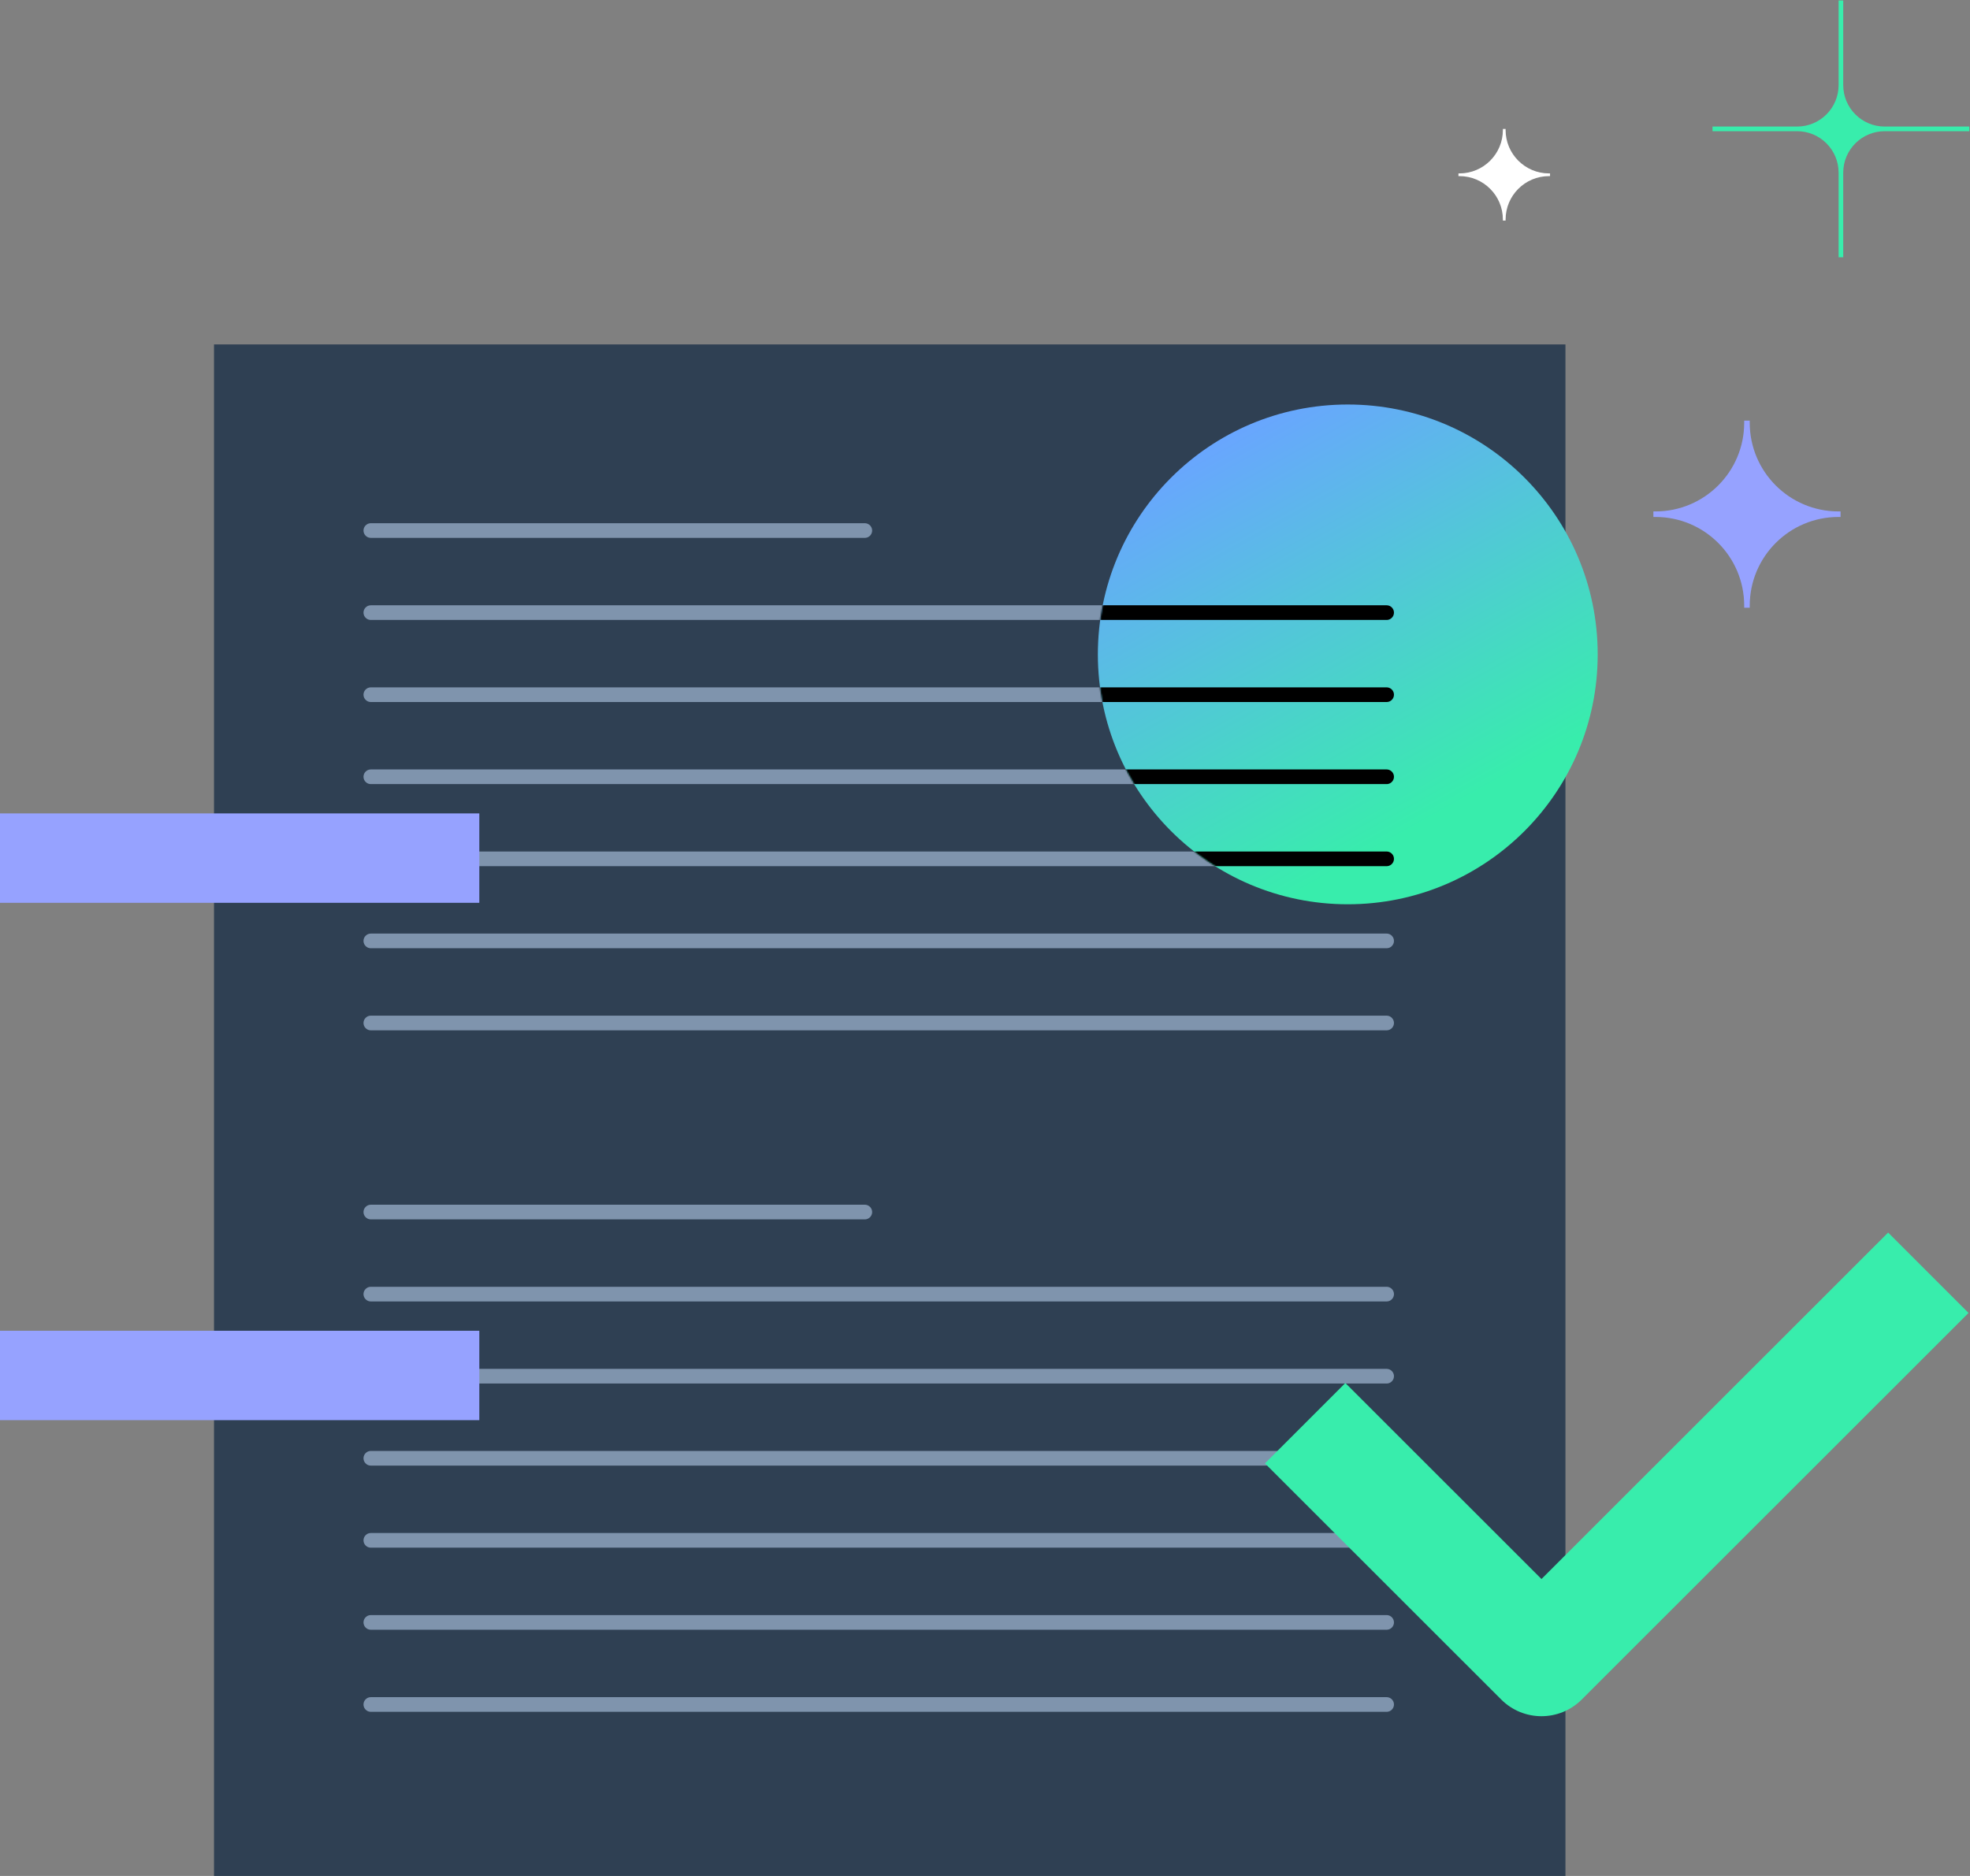
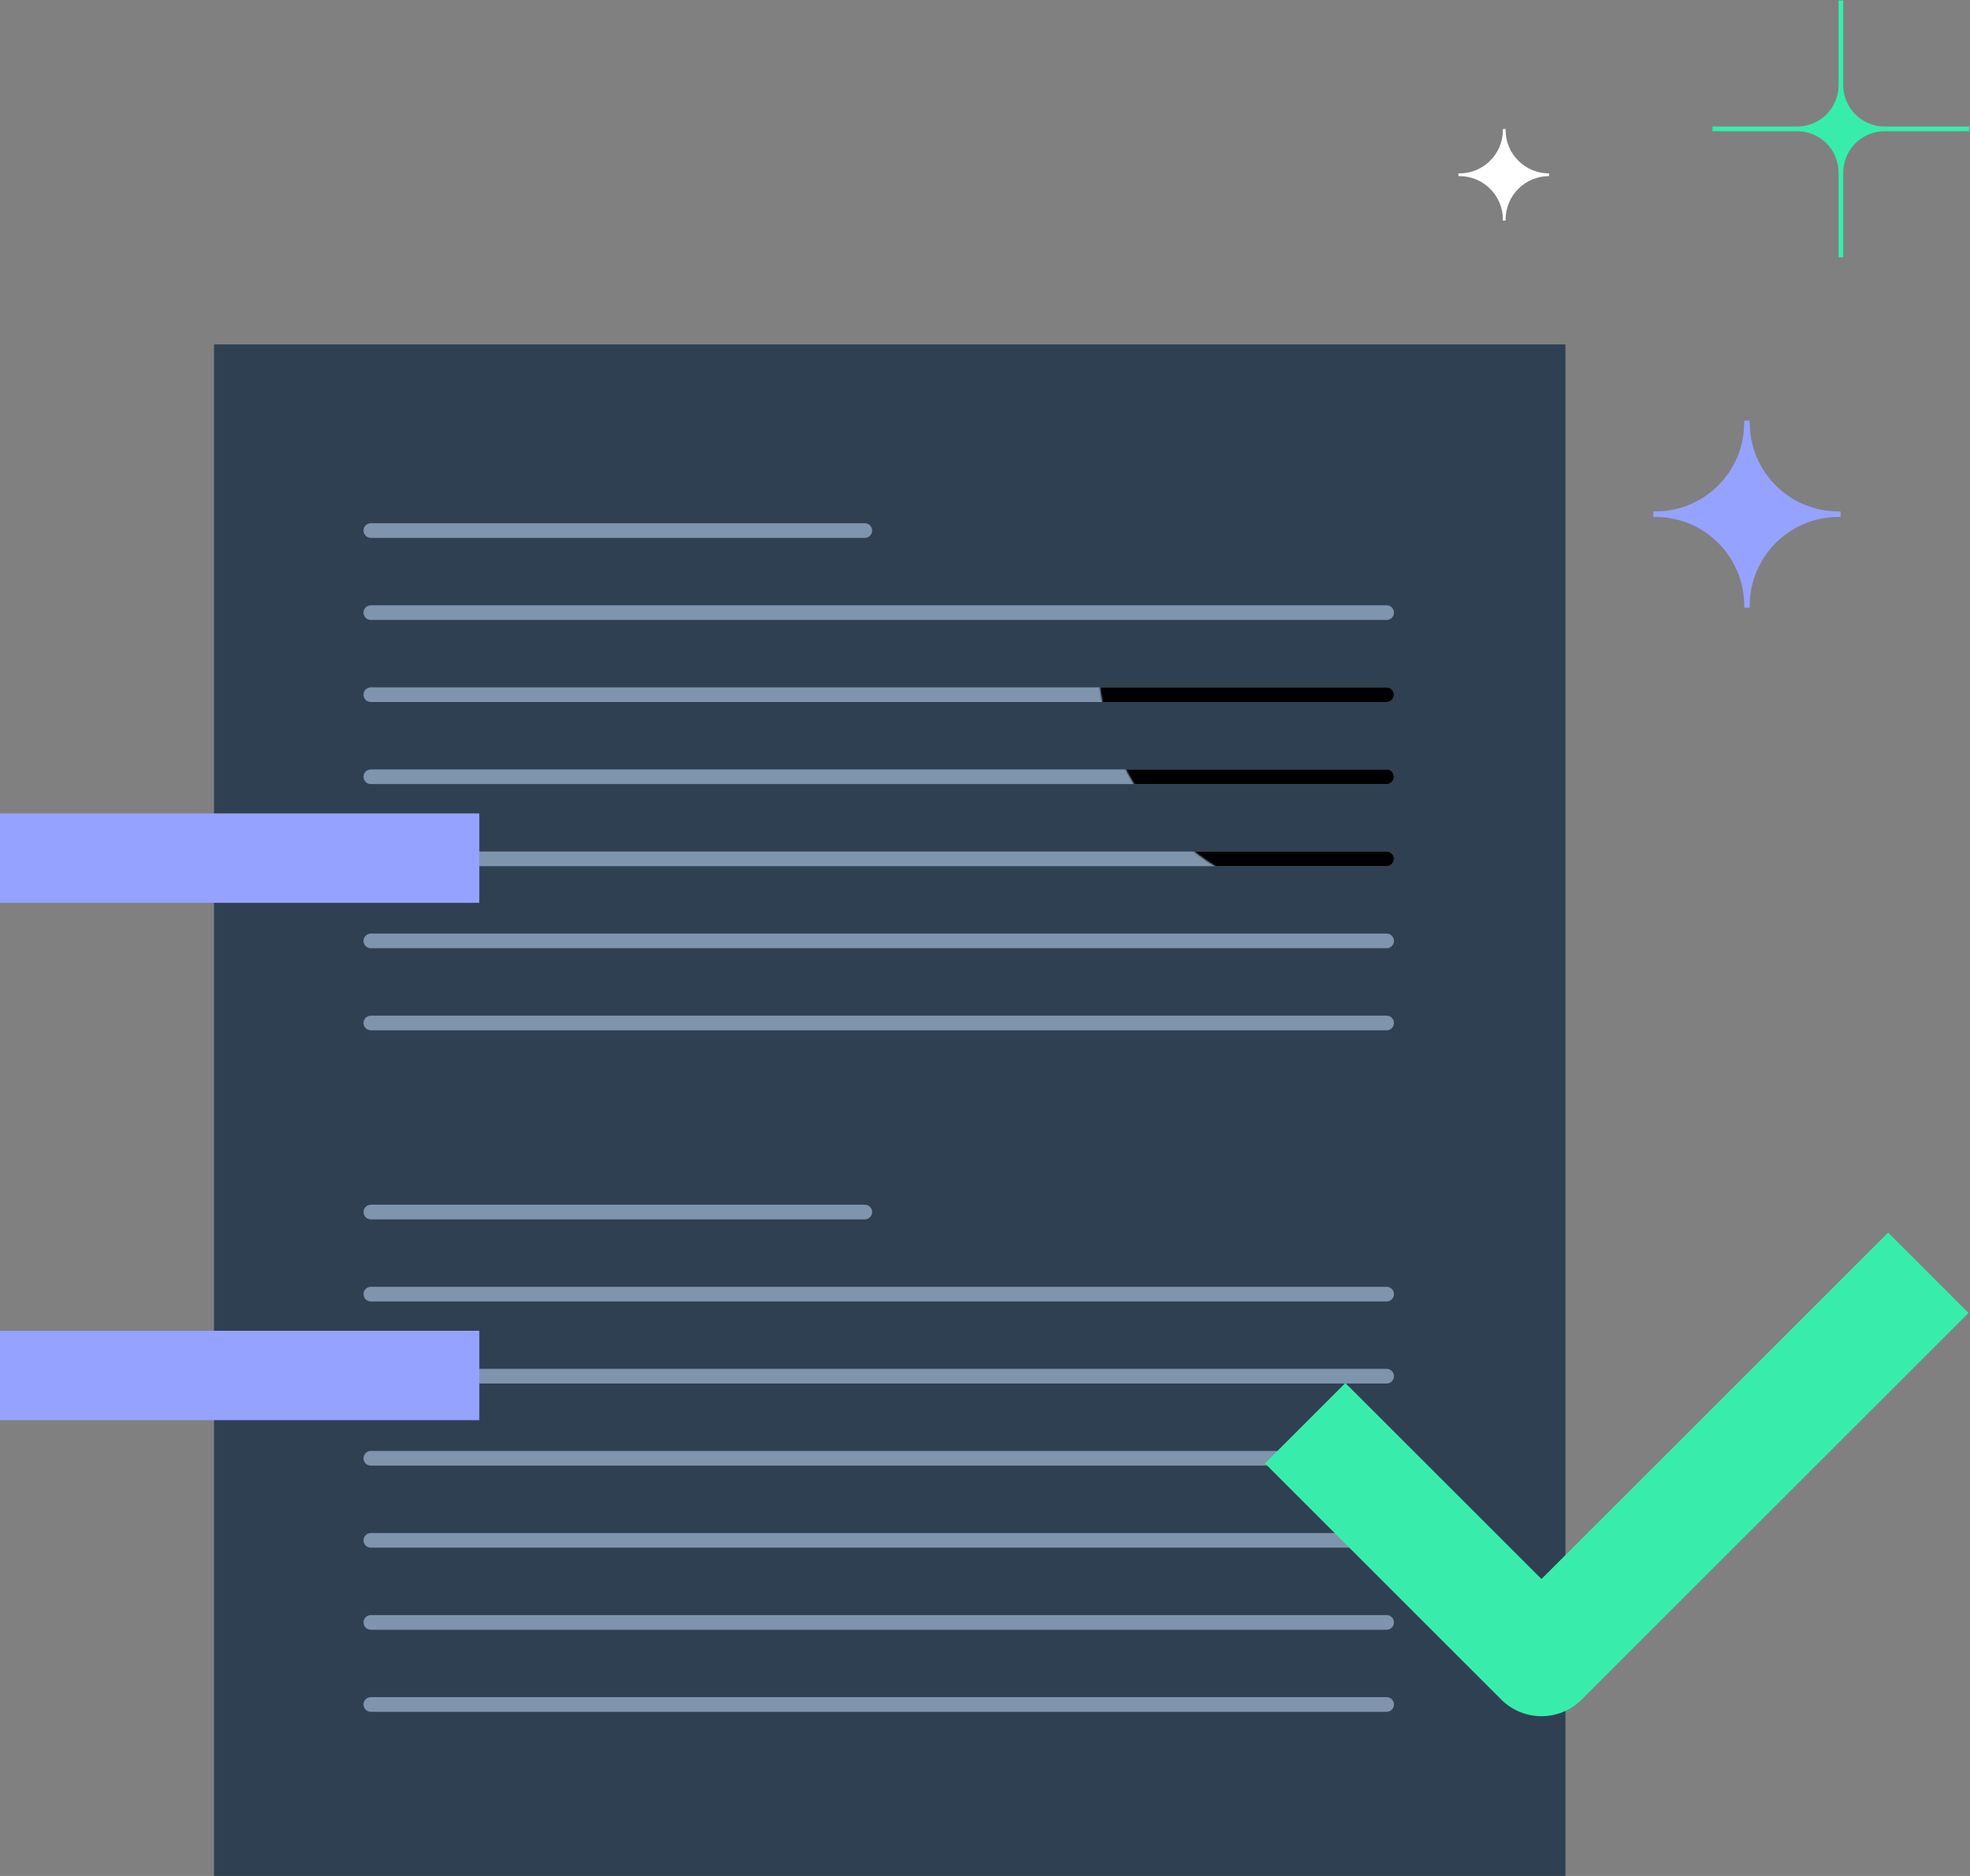
<svg xmlns="http://www.w3.org/2000/svg" width="1344" height="1280" viewBox="0 0 1344 1280" fill="none">
  <rect x="0" y="0" width="1344" height="1280" fill="#808080" stroke="none" />
  <rect x="146" y="235" width="922" height="1045" fill="#2F4053" />
  <path d="M253 362H590" stroke="#7F94AD" stroke-width="10" stroke-linecap="round" />
  <path d="M253 827H590" stroke="#7F94AD" stroke-width="10" stroke-linecap="round" />
  <path d="M253 418H946" stroke="#7F94AD" stroke-width="10" stroke-linecap="round" />
  <path d="M253 883H946" stroke="#7F94AD" stroke-width="10" stroke-linecap="round" />
  <path d="M253 530H946" stroke="#7F94AD" stroke-width="10" stroke-linecap="round" />
  <path d="M253 995H946" stroke="#7F94AD" stroke-width="10" stroke-linecap="round" />
  <path d="M253 642H946" stroke="#7F94AD" stroke-width="10" stroke-linecap="round" />
  <path d="M253 1107H946" stroke="#7F94AD" stroke-width="10" stroke-linecap="round" />
  <path d="M253 474H946" stroke="#7F94AD" stroke-width="10" stroke-linecap="round" />
  <path d="M253 939H946" stroke="#7F94AD" stroke-width="10" stroke-linecap="round" />
  <path d="M253 586H946" stroke="#7F94AD" stroke-width="10" stroke-linecap="round" />
  <path d="M253 1051H946" stroke="#7F94AD" stroke-width="10" stroke-linecap="round" />
  <path d="M253 698H946" stroke="#7F94AD" stroke-width="10" stroke-linecap="round" />
  <path d="M253 1163H946" stroke="#7F94AD" stroke-width="10" stroke-linecap="round" />
-   <circle cx="919.5" cy="446.5" r="170.5" fill="url(#paint0_linear_5750_1032)" />
  <path fill-rule="evenodd" clip-rule="evenodd" d="M1343 895.848L1079.07 1159.65C1063.92 1174.78 1039.37 1174.78 1024.22 1159.65L863 998.504L917.85 943.656L1051.65 1077.39L1288.15 841L1343 895.848Z" fill="#38EDAC" />
  <rect y="908" width="327" height="61" fill="#96A2FF" />
  <rect y="555" width="327" height="61" fill="#96A2FF" />
  <mask id="mask0_5750_1032" style="mask-type:alpha" maskUnits="userSpaceOnUse" x="749" y="276" width="341" height="341">
    <circle cx="919.5" cy="446.5" r="170.5" fill="url(#paint1_linear_5750_1032)" />
  </mask>
  <g mask="url(#mask0_5750_1032)">
-     <path d="M253 418H946" stroke="black" stroke-width="10" stroke-linecap="round" />
    <path d="M253 530H946" stroke="black" stroke-width="10" stroke-linecap="round" />
    <path d="M253 474H946" stroke="black" stroke-width="10" stroke-linecap="round" />
    <path d="M253 586H946" stroke="black" stroke-width="10" stroke-linecap="round" />
  </g>
  <path d="M1256.84 58.051V1H1255.03V58.051C1255.03 74.054 1242.05 87.029 1226.05 87.029H1169V88.84H1226.05C1242.05 88.84 1255.03 101.815 1255.03 117.818V174.869H1256.84V117.818C1256.84 101.815 1269.82 88.84 1285.82 88.84H1342.87V87.029H1285.82C1269.82 87.029 1256.84 74.054 1256.84 58.051V58.051Z" fill="#38EDAC" stroke="#38EDAC" stroke-width="1.345" />
  <path fill-rule="evenodd" clip-rule="evenodd" d="M1193.73 287V288.437C1193.73 321.855 1220.83 348.95 1254.25 348.95H1255.69V352.732H1254.25C1220.83 352.732 1193.73 379.827 1193.73 413.246V414.685H1189.95V413.246C1189.95 379.827 1162.86 352.732 1129.44 352.732H1128V348.95H1129.44C1162.86 348.95 1189.95 321.855 1189.95 288.437V287H1193.73Z" fill="#96A2FF" />
-   <path fill-rule="evenodd" clip-rule="evenodd" d="M1027.17 88V88.703C1027.17 105.057 1040.43 118.316 1056.78 118.316H1057.48V120.167H1056.78C1040.43 120.167 1027.17 133.426 1027.17 149.78V150.484H1025.32V149.78C1025.32 133.426 1012.06 120.167 995.704 120.167H995V118.316H995.704C1012.06 118.316 1025.32 105.057 1025.32 88.703V88H1027.17Z" fill="white" />
+   <path fill-rule="evenodd" clip-rule="evenodd" d="M1027.17 88V88.703C1027.17 105.057 1040.43 118.316 1056.78 118.316V120.167H1056.78C1040.43 120.167 1027.17 133.426 1027.17 149.78V150.484H1025.32V149.78C1025.32 133.426 1012.06 120.167 995.704 120.167H995V118.316H995.704C1012.06 118.316 1025.32 105.057 1025.32 88.703V88H1027.17Z" fill="white" />
  <defs>
    <linearGradient id="paint0_linear_5750_1032" x1="1090" y1="495.328" x2="944.119" y2="234.679" gradientUnits="userSpaceOnUse">
      <stop stop-color="#38EDAC" />
      <stop offset="1" stop-color="#69A5FF" />
    </linearGradient>
    <linearGradient id="paint1_linear_5750_1032" x1="1090" y1="495.328" x2="944.119" y2="234.679" gradientUnits="userSpaceOnUse">
      <stop stop-color="#38EDAC" />
      <stop offset="1" stop-color="#69A5FF" />
    </linearGradient>
  </defs>
</svg>